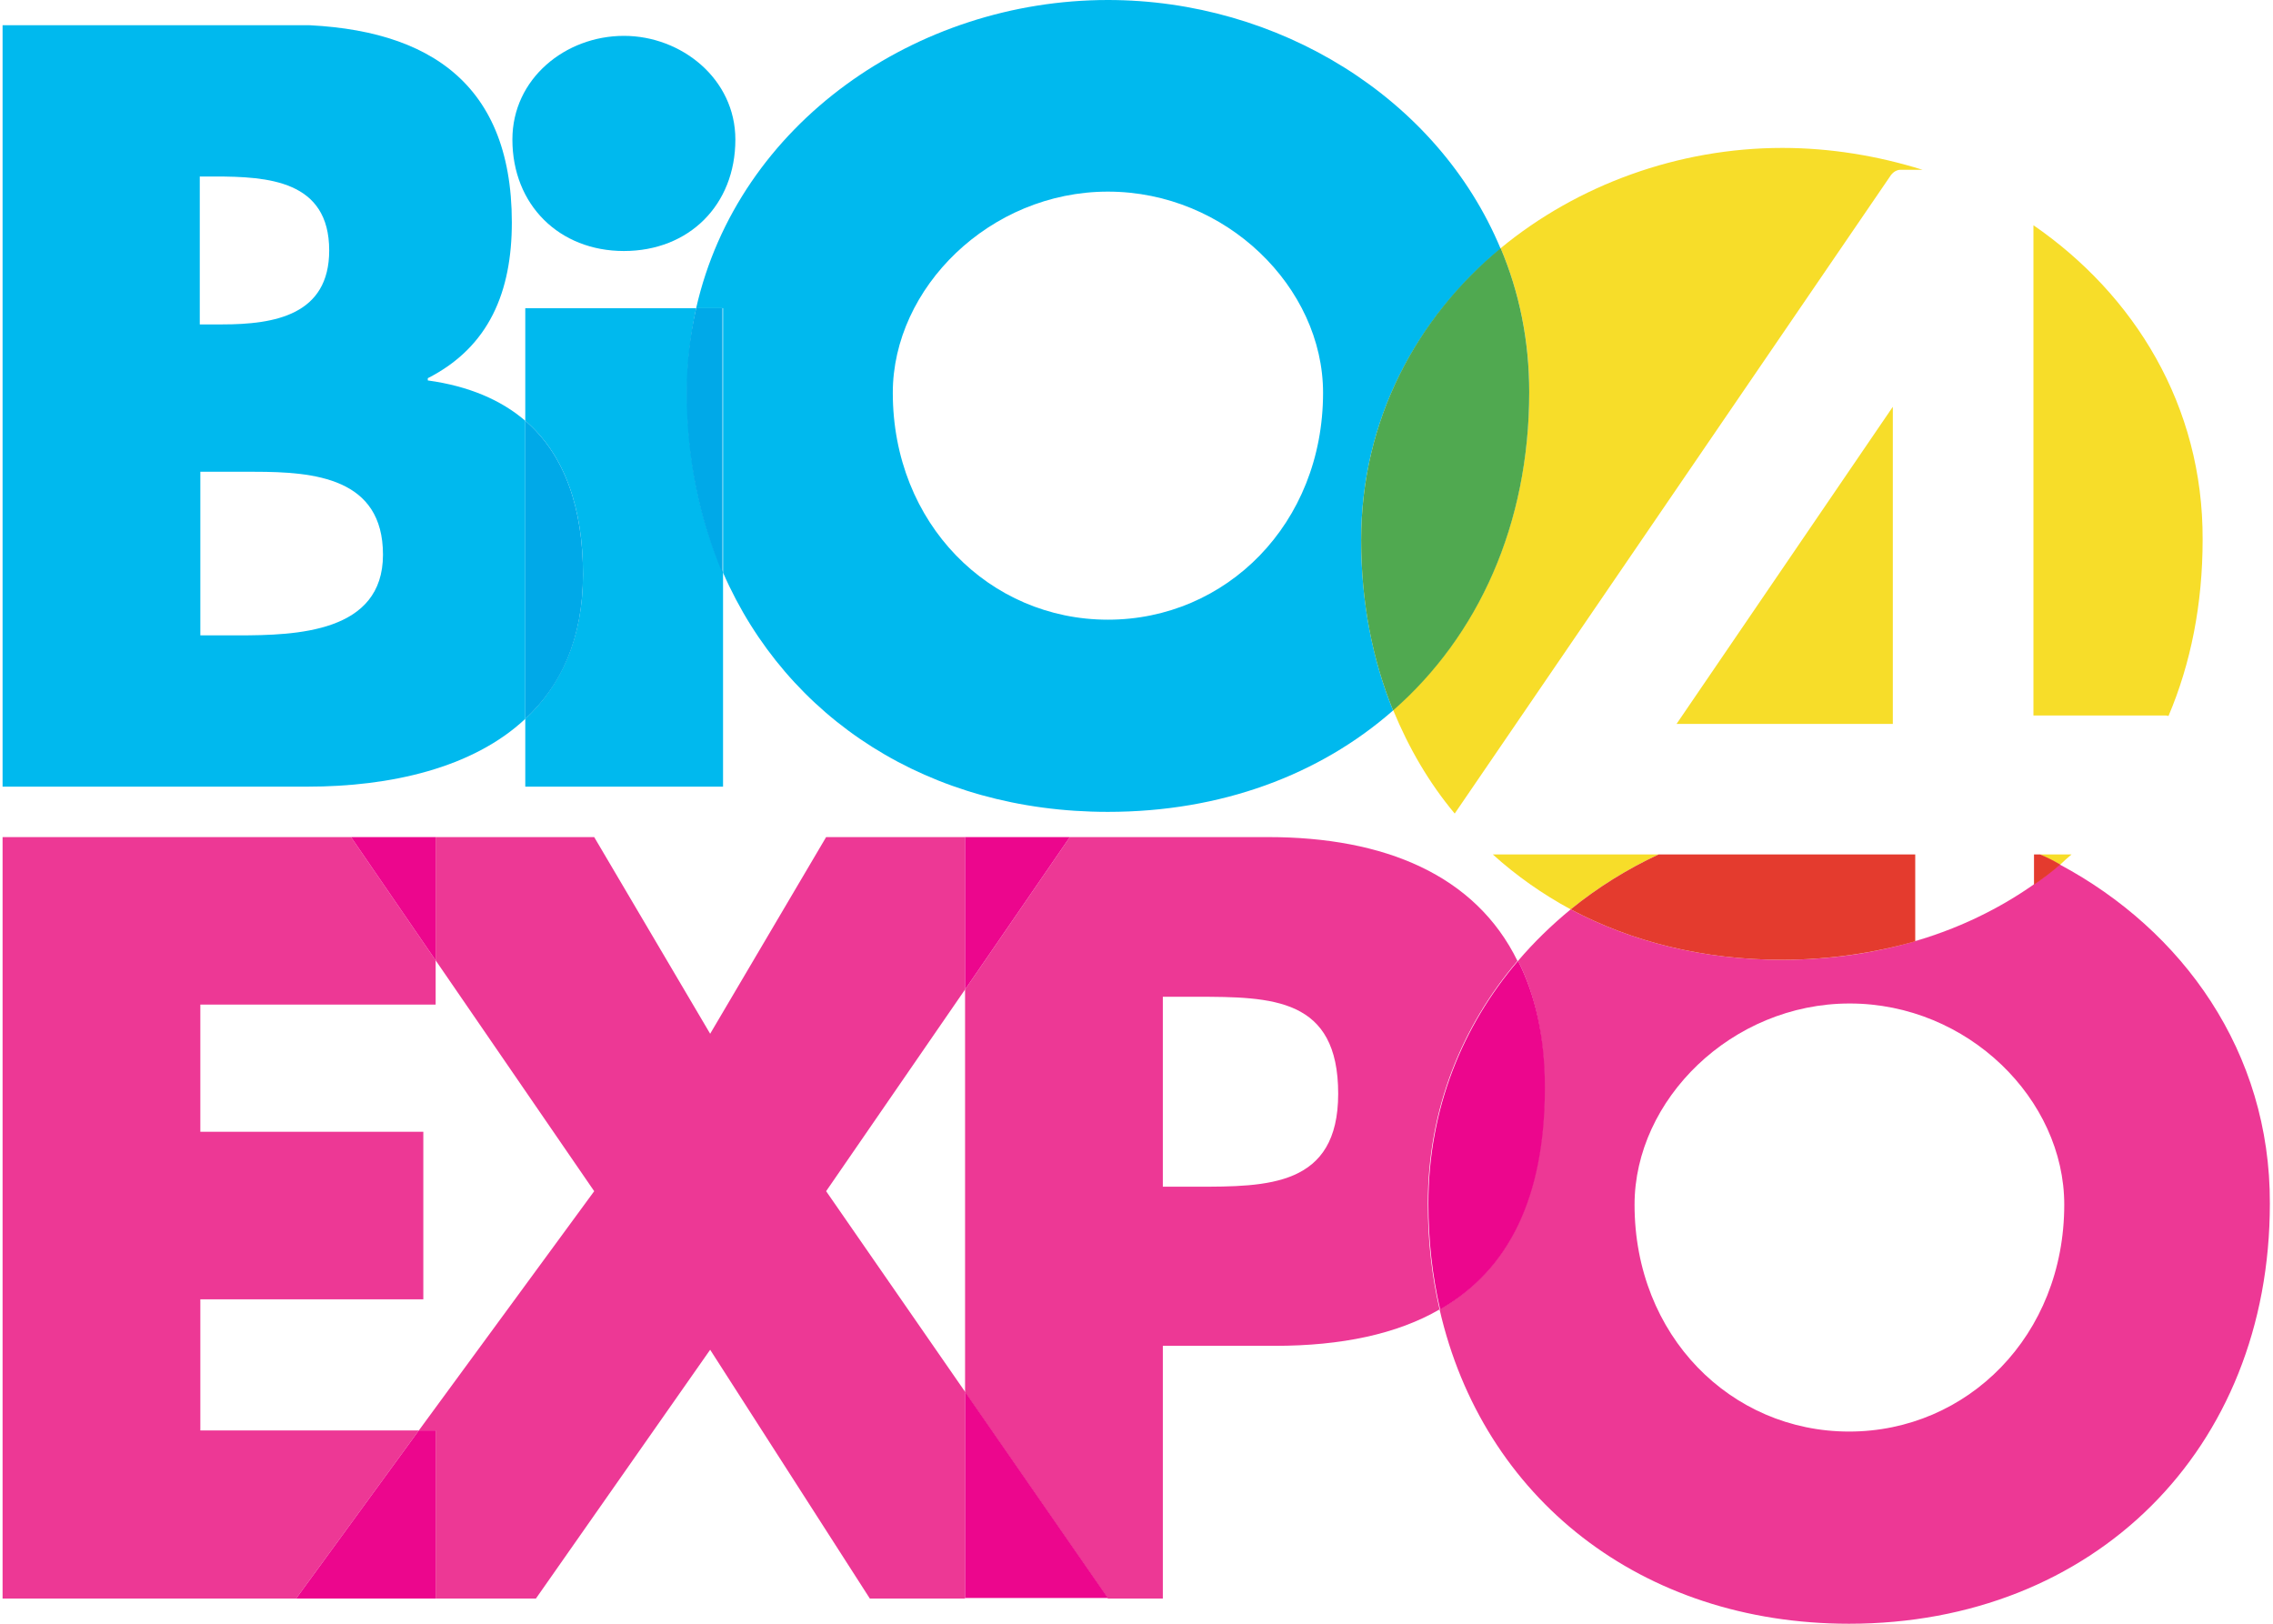
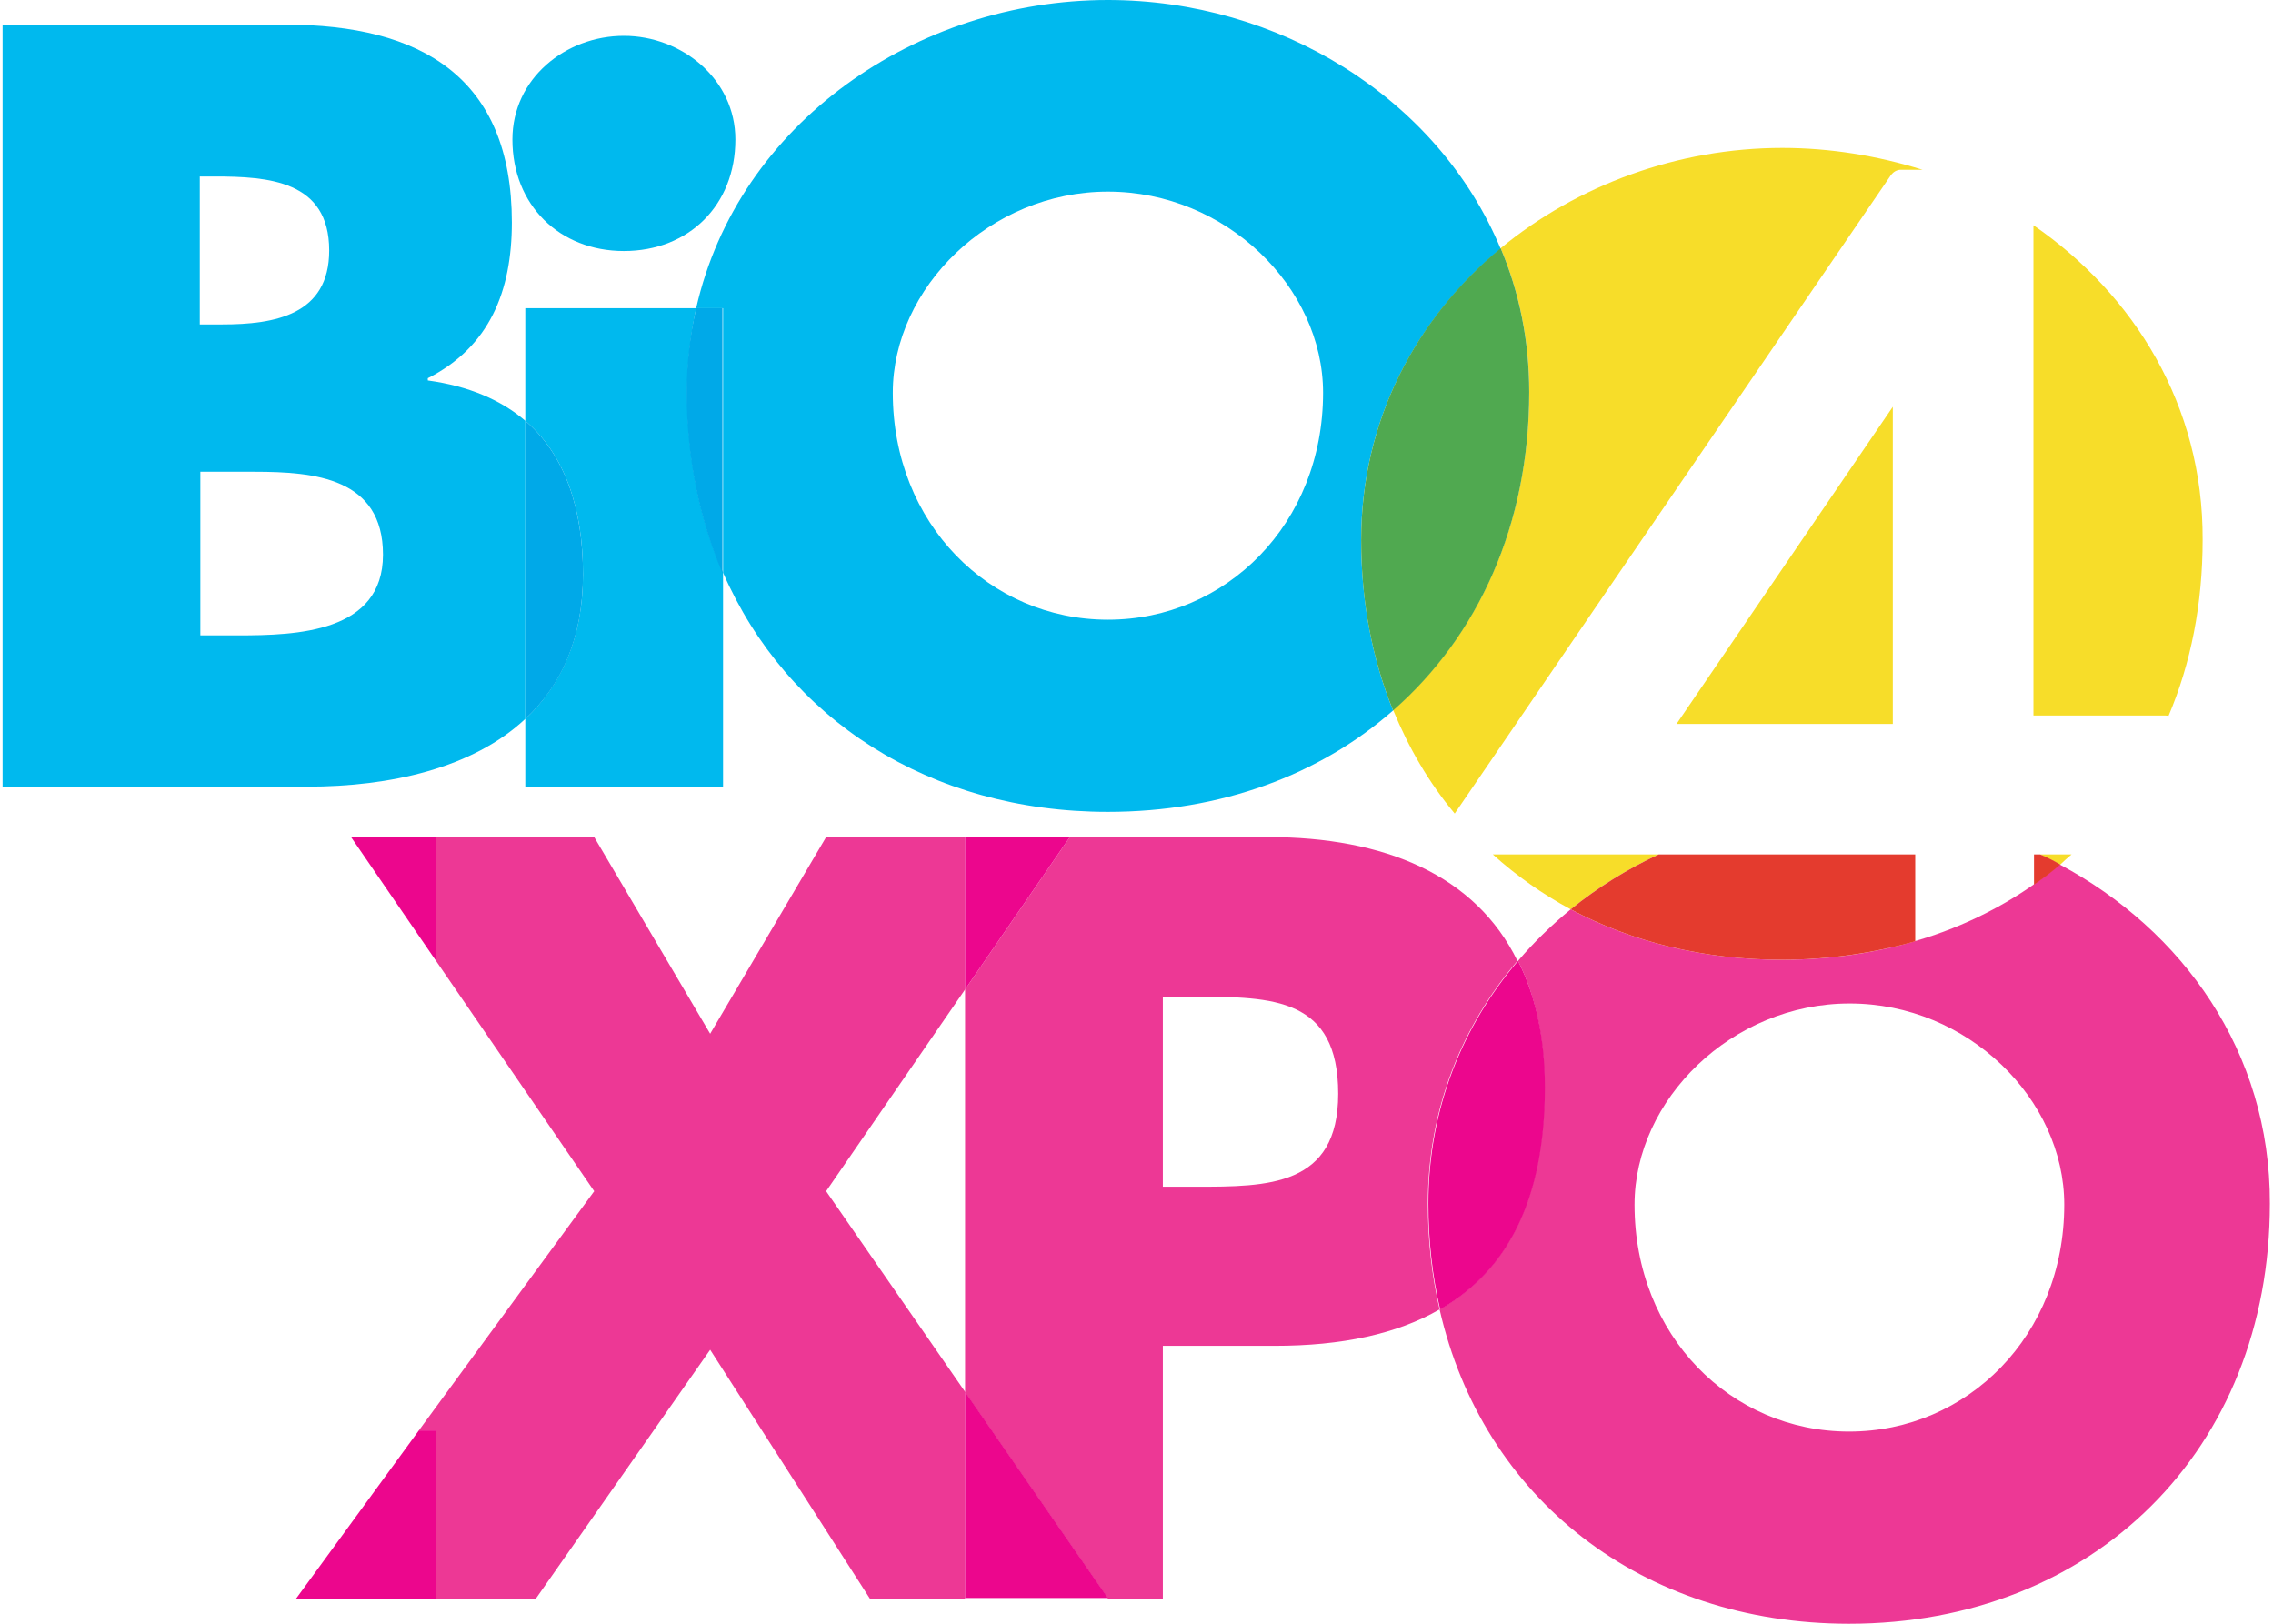
<svg xmlns="http://www.w3.org/2000/svg" xmlns:xlink="http://www.w3.org/1999/xlink" width="70" height="50" viewBox="0 0 404.8 289.8">
  <path fill="#00B9EE" d="M123.8 55H93.3v20.1c7.1 6.1 10.3 15.7 10.3 27.4 0 11.5-4 19.9-10.3 25.8v12.1h35.3v-38.2c-4.2-9.6-6.4-20.5-6.4-32.3 0-5.2.6-10.2 1.6-14.9" />
  <path fill="#00A9E8" d="M93.3 75.1v53.2c6.4-5.9 10.3-14.3 10.3-25.8 0-11.7-3.2-21.3-10.3-27.4" />
  <path fill="#00B9EE" d="M110.9 6.4C100.5 6.4 91 14 91 24.9c0 11.7 8.4 19.9 19.9 19.9 11.6 0 19.9-8.2 19.9-19.9 0-10.8-9.6-18.5-19.9-18.5" />
-   <path fill="#ED3895" d="M62.2 149.4H0v135.9h52.4l21.9-30h-39v-23.4h39.8V202H35.3v-22.7h42v-7.9" />
  <path fill="#ED3895" d="M171.8 149.4H147l-20.7 35.1-20.7-35.1H77.3v22l28.3 41.2-31.3 42.7h3v30h17.9l31.1-44.4 28.5 44.4h42.5-25.5v-36.9L147 212.6l24.8-36" />
  <path fill="#EC068D" d="M77.3 149.4H62.2l15.1 22M77.3 255.3h-3l-21.9 30h24.9" />
  <path fill="#ED3895" d="M207.1 177.9h5.9c13.7 0 25.4.2 25.4 17.3 0 16.6-12.6 16.6-25.4 16.6h-5.9v-33.9m18.8-28.5h-35.4l-18.7 27.2v71.9l25.5 36.8h9.8v-45.1h20c11.9 0 21.8-2.1 29.4-6.5-1.4-6-2.1-12.3-2.1-18.9 0-16.9 6.1-31.7 16-43.3-7.5-15.3-23.7-22.1-44.5-22.1" />
  <path fill="#EC068D" d="M171.8 248.4v36.8h25.5l-25.5-36.8zm18.7-99h-18.7v27.2l18.7-27.2" />
  <path fill="#ED3895" d="M291.3 215c0-18.7 17.3-35.9 38.4-35.9S368 196.2 368 215c0 23.4-17.3 40.5-38.4 40.5s-38.3-17.1-38.3-40.5m75.9-60.7c-12.9 10.8-30 17-49.6 17-14 0-26.8-3.2-37.7-9-3.4 2.8-6.6 5.9-9.4 9.2 3.1 6.1 4.7 13.6 4.7 22.6 0 19.7-6.5 32.6-18.7 39.6 7.7 33.7 36 56.1 73.1 56.1 43.6 0 75.1-31 75.1-75 .1-27.1-15.6-48.8-37.5-60.5" />
  <path fill="#ED3895" d="M367.2 154.3c-1.5 1.3-3.1 2.5-4.7 3.6-6.3 4.4-13.4 7.8-21.1 10.1-7.4 2.2-15.4 3.3-23.8 3.3-14 0-26.8-3.2-37.7-9 10.9 5.8 23.7 9 37.7 9 19.6 0 36.7-6.2 49.6-17" />
  <path fill="#EC068D" d="M270.5 171.5c-9.9 11.6-16 26.4-16 43.3 0 6.6.7 12.9 2.1 18.9 12.2-7 18.7-19.9 18.7-39.6 0-9-1.7-16.5-4.8-22.6" />
  <path fill="#00B9EE" d="M158.9 70.1c0-18.7 17.3-35.9 38.4-35.9s38.4 17.1 38.4 35.9c0 23.4-17.3 40.5-38.4 40.5s-38.4-17.1-38.4-40.5M197.3 0c-34.2 0-66 22-73.5 55h4.8v47.2c11.4 26.1 36.8 42.7 68.7 42.7 20.2 0 37.8-6.6 50.9-18.1-3.7-9.1-5.7-19.4-5.7-30.4 0-21.5 9.9-39.6 24.9-52C256.1 17.3 227.6 0 197.3 0" />
  <path fill="#00A9E8" d="M128.6 55h-4.8c-1.1 4.8-1.7 9.8-1.7 15 0 11.8 2.3 22.7 6.4 32.3V55" />
  <path fill="#F7DD29" d="M295.6 152.5H266c4.2 3.8 8.9 7.1 13.9 9.8 4.8-3.9 10.1-7.2 15.7-9.8m73.7 0h-5.6l3.6 1.8c.6-.6 1.3-1.2 2-1.8m-6.8-112.3v87.5H386c.2 0 .4 0 .6.1 4-9.4 6.1-20 6.1-31.5.1-23.9-12.2-43.7-30.2-56.1m-44.8-13.8c-18.6 0-36.6 6.6-50.3 17.9 3.3 7.8 5.1 16.4 5.1 25.6 0 23.6-9.1 43.5-24.3 56.8 2.8 6.8 6.4 13 11 18.5 26-38 51.9-76 77.9-114 .4-.5 1-.9 1.7-.9h3.9c-8-2.5-16.5-3.9-25-3.9" />
  <path fill="#E43B2E" d="M341.4 152.5h-45.8c-5.6 2.6-10.9 5.9-15.7 9.8 10.9 5.8 23.7 9 37.7 9 8.4 0 16.4-1.2 23.8-3.3v-15.5m22.3 0h-1.1v5.4c1.6-1.1 3.2-2.3 4.7-3.6-1.2-.7-2.4-1.3-3.6-1.8" />
  <path fill="#F7DD29" d="M337.4 72.6c-12.9 18.9-25.7 37.7-38.6 56.6h38.6V72.6" />
  <path fill="#50A950" d="M267.4 44.3c-15 12.4-24.9 30.6-24.9 52.1 0 11.1 2 21.3 5.7 30.4 15.2-13.3 24.3-33.2 24.3-56.8 0-9.3-1.8-17.9-5.1-25.7" />
  <defs>
    <path id="a" d="M35.3 84.2H45c10.7 0 22.9 1.1 22.9 14.8 0 13.9-15.4 14.4-25.9 14.4h-6.7V84.2zm0-52.7h2.5c9.6 0 20.5.7 20.5 13.2 0 11.5-9.7 13.2-19.1 13.2h-4V31.5h.1zM0 4.5v135.9h54.4c14.8 0 29.5-3.3 38.9-12.1V75.1c-4.3-3.7-10.1-6.2-17.4-7.2v-.4c11-5.6 15-15.5 15-27.8 0-25.9-16.2-35.3-40.4-35.3L0 4.5z" />
  </defs>
  <clipPath id="b">
    <use xlink:href="#a" overflow="visible" />
  </clipPath>
  <path clip-path="url(#b)" fill="#00B9EE" d="M0 4.5h93.3v135.9H0z" />
</svg>